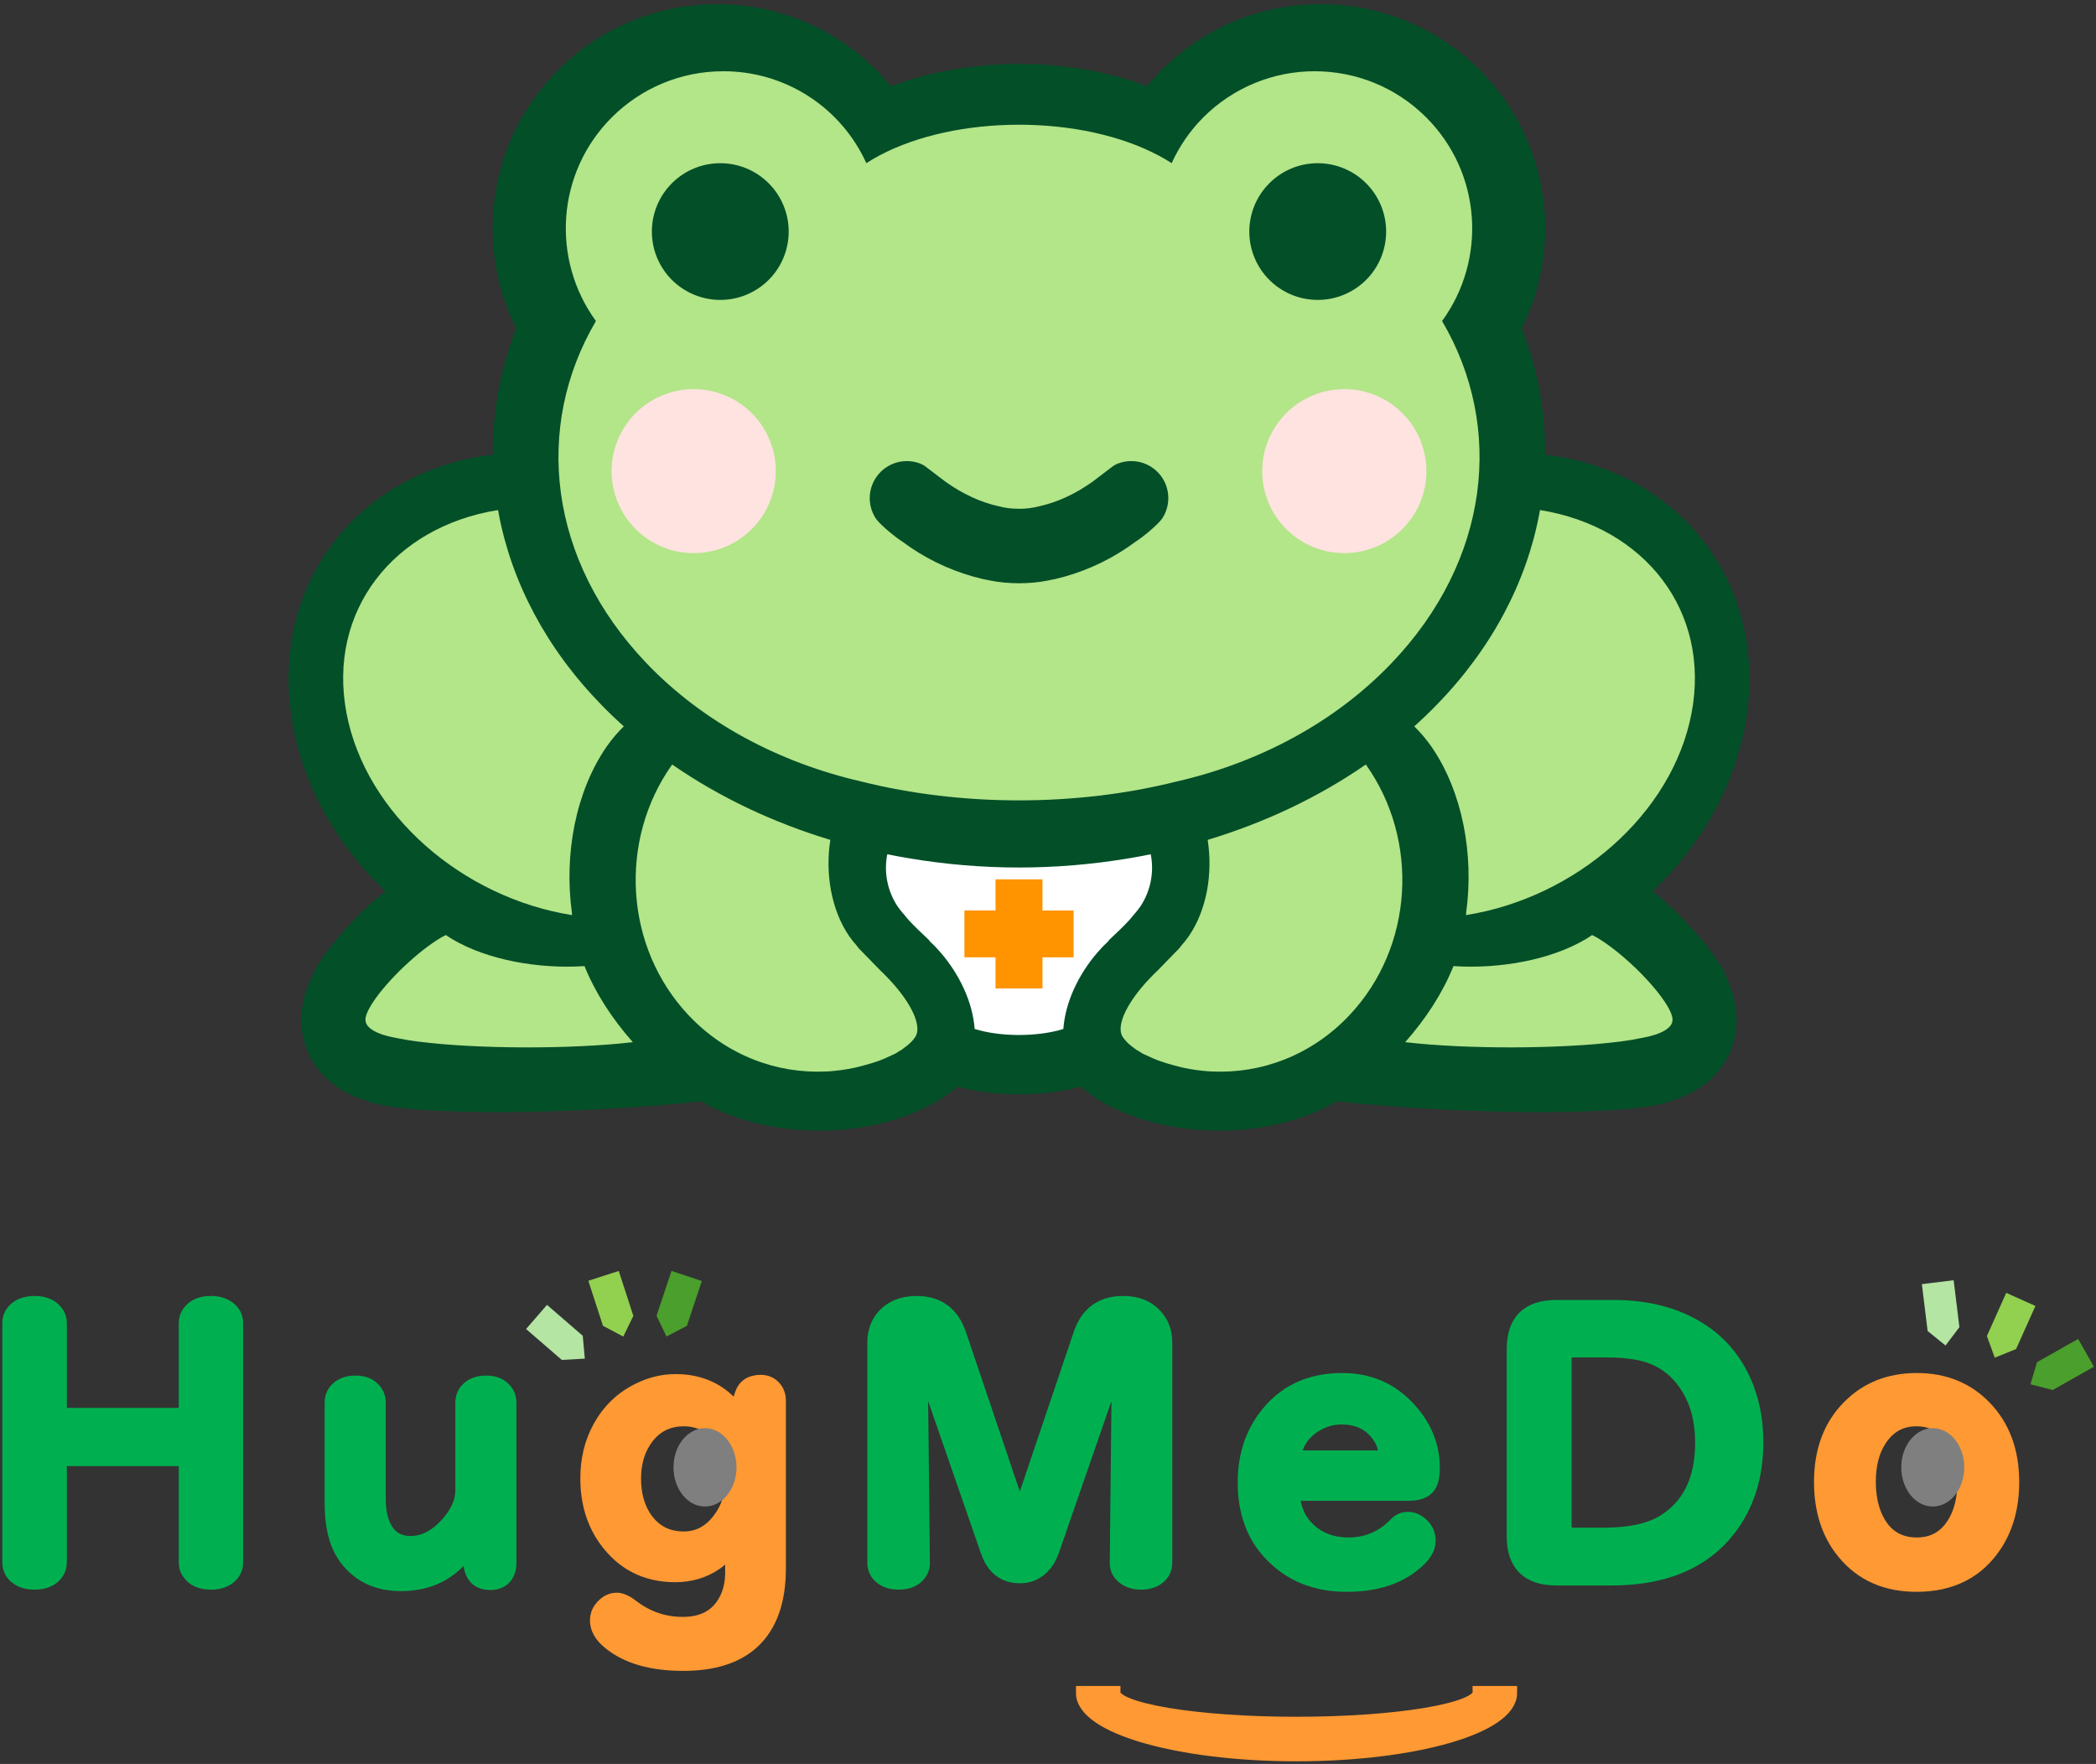
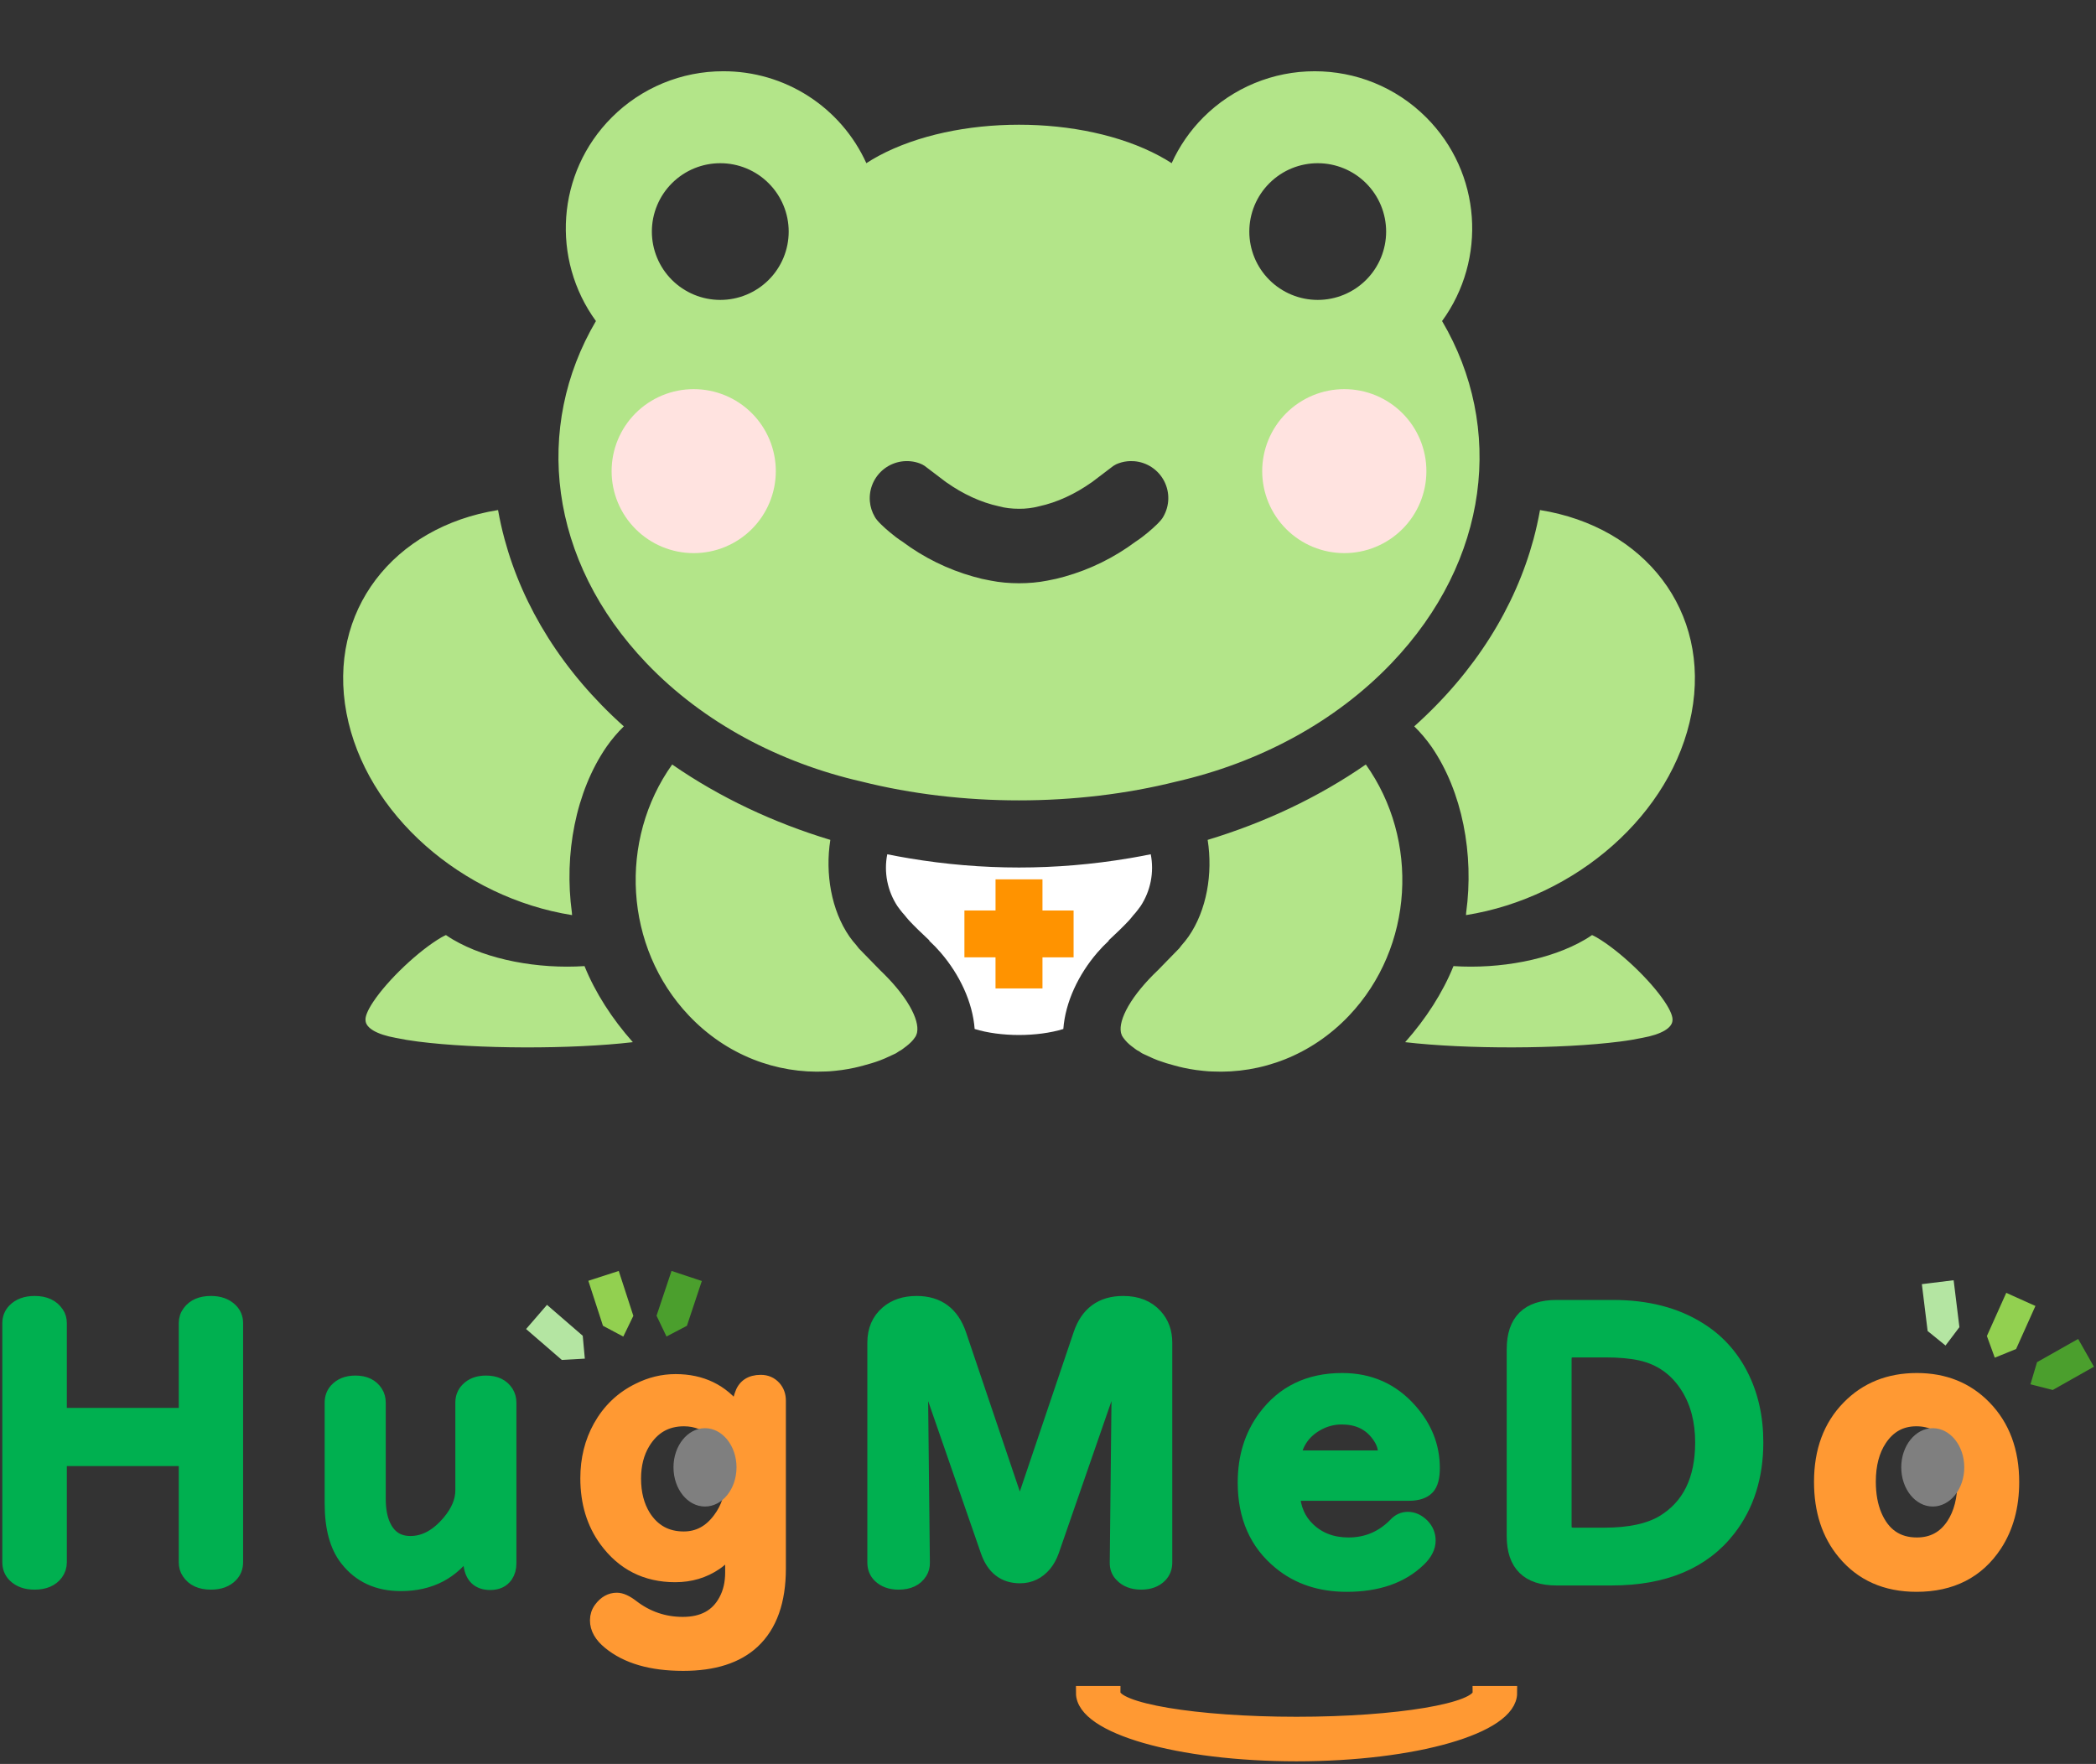
<svg xmlns="http://www.w3.org/2000/svg" width="303" height="255" viewBox="0 0 303 255" fill="none">
  <rect x="0" y="0" width="303" height="255" fill="#333333" stroke="none" />
  <path d="M106.487 203.897L107.169 201.691C107.571 200.395 108.508 199.747 109.981 199.747C110.768 199.747 111.416 200.027 111.925 200.588C112.379 201.095 112.607 201.725 112.607 202.478V226.751C112.607 231.445 111.355 234.966 108.851 237.312C106.539 239.466 103.176 240.543 98.763 240.543C94.157 240.543 90.601 239.509 88.097 237.442C86.889 236.462 86.285 235.394 86.285 234.238C86.285 233.608 86.469 233.047 86.837 232.556C87.484 231.681 88.264 231.244 89.175 231.244C89.787 231.244 90.523 231.576 91.383 232.241C93.553 233.905 95.996 234.738 98.711 234.738C101.635 234.738 103.692 233.617 104.883 231.374C105.515 230.219 105.831 228.861 105.831 227.303V223.416C105.199 224.483 104.401 225.342 103.438 225.991C101.739 227.147 99.795 227.725 97.607 227.724C93.403 227.725 90.068 226.034 87.6 222.653C85.795 220.184 84.892 217.198 84.893 213.695C84.892 210.946 85.506 208.468 86.733 206.26C88.062 203.88 89.927 202.102 92.328 200.929C94.044 200.07 95.821 199.64 97.659 199.64C101.39 199.64 104.333 201.059 106.487 203.897ZM105.831 214.062V212.539C105.831 210.456 105.069 208.651 103.545 207.127C102.265 205.832 100.706 205.185 98.867 205.185C96.311 205.185 94.349 206.314 92.984 208.572C92.109 210.027 91.671 211.752 91.671 213.747C91.671 215.866 92.135 217.68 93.062 219.186C94.41 221.322 96.337 222.39 98.841 222.39C100.943 222.39 102.676 221.462 104.042 219.605C105.235 218.012 105.831 216.164 105.831 214.062Z" fill="#FF9933" />
  <path fill-rule="evenodd" clip-rule="evenodd" d="M218.321 244.729C218.321 249.634 204.485 253.615 187.43 253.615C170.367 253.615 156.54 249.634 156.54 244.729H160.978C160.978 247.186 172.824 249.177 187.43 249.177C202.037 249.177 213.873 247.186 213.873 244.729H218.321Z" fill="#FF9933" />
  <path d="M277.106 199.484C281.065 199.484 284.322 200.798 286.879 203.425C289.558 206.174 290.898 209.782 290.898 214.247C290.898 217.767 290.076 220.788 288.43 223.309C285.89 227.18 282.097 229.115 277.054 229.115C272.64 229.115 269.156 227.573 266.599 224.491C264.357 221.812 263.236 218.388 263.236 214.221C263.236 209.756 264.567 206.166 267.229 203.451C269.805 200.806 273.097 199.484 277.106 199.484ZM277.028 205.185C274.805 205.185 273.054 206.148 271.775 208.075C270.705 209.686 270.171 211.726 270.171 214.195C270.171 216.068 270.469 217.706 271.066 219.107C272.257 221.874 274.27 223.257 277.106 223.257C279.366 223.257 281.118 222.312 282.362 220.42C283.43 218.792 283.963 216.717 283.963 214.195C283.963 211.639 283.394 209.555 282.256 207.942C280.978 206.104 279.235 205.185 277.028 205.185Z" fill="#FF9933" />
  <path d="M106.487 203.897L107.169 201.691C107.571 200.395 108.508 199.747 109.981 199.747C110.768 199.747 111.416 200.027 111.925 200.588C112.379 201.095 112.607 201.725 112.607 202.478V226.751C112.607 231.445 111.355 234.966 108.851 237.312C106.539 239.466 103.176 240.543 98.763 240.543C94.157 240.543 90.601 239.509 88.097 237.442C86.889 236.462 86.285 235.394 86.285 234.238C86.285 233.608 86.469 233.047 86.837 232.556C87.484 231.681 88.264 231.244 89.175 231.244C89.787 231.244 90.523 231.576 91.383 232.241C93.553 233.905 95.996 234.738 98.711 234.738C101.635 234.738 103.692 233.617 104.883 231.374C105.515 230.219 105.831 228.861 105.831 227.303V223.416C105.199 224.483 104.401 225.342 103.438 225.991C101.739 227.147 99.795 227.725 97.607 227.724C93.403 227.725 90.068 226.034 87.6 222.653C85.795 220.184 84.892 217.198 84.893 213.695C84.892 210.946 85.506 208.468 86.733 206.26C88.062 203.88 89.927 202.102 92.328 200.929C94.044 200.07 95.821 199.64 97.659 199.64C101.39 199.64 104.333 201.059 106.487 203.897ZM105.831 214.062V212.539C105.831 210.456 105.069 208.651 103.545 207.127C102.265 205.832 100.706 205.185 98.867 205.185C96.311 205.185 94.349 206.314 92.984 208.572C92.109 210.027 91.671 211.752 91.671 213.747C91.671 215.866 92.135 217.68 93.062 219.186C94.41 221.322 96.337 222.39 98.841 222.39C100.943 222.39 102.676 221.462 104.042 219.605C105.235 218.012 105.831 216.164 105.831 214.062Z" stroke="#FF9933" stroke-width="2" />
  <path fill-rule="evenodd" clip-rule="evenodd" d="M218.321 244.729C218.321 249.634 204.485 253.615 187.43 253.615C170.367 253.615 156.54 249.634 156.54 244.729H160.978C160.978 247.186 172.824 249.177 187.43 249.177C202.037 249.177 213.873 247.186 213.873 244.729H218.321Z" stroke="#FF9933" stroke-width="2" />
  <path d="M277.106 199.484C281.065 199.484 284.322 200.798 286.879 203.425C289.558 206.174 290.898 209.782 290.898 214.247C290.898 217.767 290.076 220.788 288.43 223.309C285.89 227.18 282.097 229.115 277.054 229.115C272.64 229.115 269.156 227.573 266.599 224.491C264.357 221.812 263.236 218.388 263.236 214.221C263.236 209.756 264.567 206.166 267.229 203.451C269.805 200.806 273.097 199.484 277.106 199.484ZM277.028 205.185C274.805 205.185 273.054 206.148 271.775 208.075C270.705 209.686 270.171 211.726 270.171 214.195C270.171 216.068 270.469 217.706 271.066 219.107C272.257 221.874 274.27 223.257 277.106 223.257C279.366 223.257 281.118 222.312 282.362 220.42C283.43 218.792 283.963 216.717 283.963 214.195C283.963 211.639 283.394 209.555 282.256 207.942C280.978 206.104 279.235 205.185 277.028 205.185Z" stroke="#FF9933" stroke-width="2" />
  <path d="M8.663 210.938V225.832C8.663 226.445 8.487 226.988 8.137 227.461C7.472 228.354 6.422 228.8 4.987 228.8C3.76 228.8 2.796 228.45 2.097 227.751C1.589 227.242 1.334 226.602 1.334 225.832V191.289C1.334 190.553 1.579 189.931 2.069 189.422C2.769 188.704 3.751 188.344 5.013 188.344C6.5 188.344 7.577 188.844 8.243 189.844C8.523 190.247 8.663 190.728 8.663 191.289V204.526H26.842V191.289C26.841 190.674 27.017 190.14 27.367 189.685C28.032 188.791 29.074 188.345 30.494 188.344C31.719 188.344 32.682 188.695 33.384 189.396C33.89 189.905 34.144 190.536 34.144 191.289V225.832C34.144 226.585 33.899 227.216 33.41 227.725C32.726 228.442 31.754 228.8 30.494 228.8C28.987 228.8 27.91 228.301 27.263 227.303C26.982 226.9 26.842 226.41 26.842 225.832V210.938L8.663 210.938Z" fill="#00B050" />
  <path d="M67.691 223.939C65.431 227.32 62.182 229.01 57.944 229.01C54.599 229.011 51.99 227.802 50.116 225.384C48.661 223.529 47.934 220.851 47.934 217.348V202.767C47.934 202.068 48.145 201.472 48.567 200.981C49.231 200.228 50.168 199.851 51.376 199.851C52.741 199.851 53.732 200.324 54.346 201.27C54.626 201.707 54.765 202.206 54.765 202.767V216.689C54.765 218.23 55.002 219.51 55.476 220.526C56.246 222.207 57.533 223.047 59.337 223.046C61.35 223.047 63.206 222.04 64.905 220.026C66.184 218.503 66.824 216.979 66.824 215.455V202.767C66.824 202.014 67.069 201.384 67.558 200.877C68.207 200.193 69.109 199.851 70.265 199.851C71.631 199.851 72.62 200.324 73.233 201.27C73.512 201.707 73.652 202.206 73.652 202.767V225.991C73.652 226.69 73.486 227.286 73.155 227.777C72.663 228.494 71.901 228.852 70.869 228.852C69.205 228.852 68.25 227.976 68.006 226.225L67.691 223.939Z" fill="#00B050" />
  <path d="M133.109 196.409L133.424 225.884C133.441 226.41 133.318 226.883 133.056 227.303C132.426 228.301 131.375 228.8 129.904 228.8C128.748 228.8 127.829 228.468 127.147 227.803C126.638 227.294 126.384 226.655 126.384 225.884V194.098C126.384 192.277 127.005 190.832 128.248 189.763C129.352 188.817 130.771 188.345 132.505 188.344C135.604 188.345 137.67 189.868 138.703 192.916L147.427 218.738L156.148 192.916C157.163 189.868 159.238 188.345 162.372 188.344C164.37 188.344 165.928 188.967 167.048 190.211C167.993 191.244 168.466 192.54 168.466 194.098V225.884C168.466 226.637 168.222 227.268 167.732 227.777C167.066 228.459 166.146 228.8 164.973 228.8C163.747 228.8 162.793 228.432 162.109 227.696C161.637 227.206 161.409 226.602 161.427 225.884L161.742 196.409L152.102 224.228C151.838 224.964 151.488 225.604 151.05 226.147C150.087 227.303 148.888 227.881 147.453 227.881C145.158 227.881 143.59 226.663 142.749 224.228L133.109 196.409Z" fill="#00B050" />
  <path d="M186.916 215.955C187.02 218.074 187.772 219.791 189.173 221.104C190.696 222.54 192.623 223.257 194.952 223.257C197.597 223.257 199.857 222.294 201.731 220.368C202.237 219.824 202.833 219.553 203.517 219.553C204.287 219.553 204.996 219.877 205.644 220.526C206.238 221.139 206.537 221.866 206.537 222.705C206.537 223.669 206.055 224.606 205.092 225.517C202.587 227.916 199.12 229.115 194.689 229.115C190.855 229.115 187.642 228.046 185.049 225.91C181.633 223.126 179.925 219.265 179.925 214.325C179.925 210.665 180.889 207.531 182.815 204.922C185.477 201.297 189.217 199.484 194.033 199.484C198.009 199.484 201.284 200.946 203.858 203.87C206.048 206.34 207.143 209.116 207.143 212.198C207.143 213.565 206.889 214.519 206.38 215.062C205.819 215.657 204.908 215.955 203.647 215.955L186.916 215.955ZM187.02 210.675H199.393C199.936 210.675 200.208 210.456 200.208 210.017C200.208 209.071 199.813 208.116 199.023 207.153C197.815 205.666 196.126 204.922 193.955 204.922C192.658 204.922 191.441 205.255 190.302 205.919C188.464 206.988 187.37 208.574 187.02 210.675Z" fill="#00B050" />
  <path d="M225.011 188.922H233.183C238.086 188.922 242.236 189.991 245.635 192.127C248.208 193.722 250.213 195.894 251.648 198.643C253.154 201.533 253.908 204.817 253.908 208.494C253.908 213.451 252.586 217.636 249.943 221.05C246.263 225.814 240.606 228.196 232.972 228.196H225.011C220.879 228.196 218.813 226.156 218.813 222.075V195.045C218.813 190.963 220.879 188.922 225.011 188.922ZM226.193 196.462V220.605C226.193 221.427 226.623 221.839 227.482 221.839H231.946C235.554 221.839 238.375 221.235 240.407 220.027C244.172 217.75 246.054 213.914 246.054 208.52C246.054 205.438 245.371 202.794 244.005 200.588C242.377 197.96 240.082 196.323 237.122 195.675C235.721 195.377 234.049 195.228 232.105 195.228H227.482C226.623 195.228 226.193 195.639 226.193 196.462Z" fill="#00B050" />
  <path d="M8.663 210.938V225.832C8.663 226.445 8.487 226.988 8.137 227.461C7.472 228.354 6.422 228.8 4.987 228.8C3.76 228.8 2.796 228.45 2.097 227.751C1.589 227.242 1.334 226.602 1.334 225.832V191.289C1.334 190.553 1.579 189.931 2.069 189.422C2.769 188.704 3.751 188.344 5.013 188.344C6.5 188.344 7.577 188.844 8.243 189.844C8.523 190.247 8.663 190.728 8.663 191.289V204.526H26.842V191.289C26.841 190.674 27.017 190.14 27.367 189.685C28.032 188.791 29.074 188.345 30.494 188.344C31.719 188.344 32.682 188.695 33.384 189.396C33.89 189.905 34.144 190.536 34.144 191.289V225.832C34.144 226.585 33.899 227.216 33.41 227.725C32.726 228.442 31.754 228.8 30.494 228.8C28.987 228.8 27.91 228.301 27.263 227.303C26.982 226.9 26.842 226.41 26.842 225.832V210.938L8.663 210.938Z" stroke="#00B050" stroke-width="2" />
  <path d="M67.691 223.939C65.431 227.32 62.182 229.01 57.944 229.01C54.599 229.011 51.99 227.802 50.116 225.384C48.661 223.529 47.934 220.851 47.934 217.348V202.767C47.934 202.068 48.145 201.472 48.567 200.981C49.231 200.228 50.168 199.851 51.376 199.851C52.741 199.851 53.732 200.324 54.346 201.27C54.626 201.707 54.765 202.206 54.765 202.767V216.689C54.765 218.23 55.002 219.51 55.476 220.526C56.246 222.207 57.533 223.047 59.337 223.046C61.35 223.047 63.206 222.04 64.905 220.026C66.184 218.503 66.824 216.979 66.824 215.455V202.767C66.824 202.014 67.069 201.384 67.558 200.877C68.207 200.193 69.109 199.851 70.265 199.851C71.631 199.851 72.62 200.324 73.233 201.27C73.512 201.707 73.652 202.206 73.652 202.767V225.991C73.652 226.69 73.486 227.286 73.155 227.777C72.663 228.494 71.901 228.852 70.869 228.852C69.205 228.852 68.25 227.976 68.006 226.225L67.691 223.939Z" stroke="#00B050" stroke-width="2" />
  <path d="M133.109 196.409L133.424 225.884C133.441 226.41 133.318 226.883 133.056 227.303C132.426 228.301 131.375 228.8 129.904 228.8C128.748 228.8 127.829 228.468 127.147 227.803C126.638 227.294 126.384 226.655 126.384 225.884V194.098C126.384 192.277 127.005 190.832 128.248 189.763C129.352 188.817 130.771 188.345 132.505 188.344C135.604 188.345 137.67 189.868 138.703 192.916L147.427 218.738L156.148 192.916C157.163 189.868 159.238 188.345 162.372 188.344C164.37 188.344 165.928 188.967 167.048 190.211C167.993 191.244 168.466 192.54 168.466 194.098V225.884C168.466 226.637 168.222 227.268 167.732 227.777C167.066 228.459 166.146 228.8 164.973 228.8C163.747 228.8 162.793 228.432 162.109 227.696C161.637 227.206 161.409 226.602 161.427 225.884L161.742 196.409L152.102 224.228C151.838 224.964 151.488 225.604 151.05 226.147C150.087 227.303 148.888 227.881 147.453 227.881C145.158 227.881 143.59 226.663 142.749 224.228L133.109 196.409Z" stroke="#00B050" stroke-width="2" />
  <path d="M186.916 215.955C187.02 218.074 187.772 219.791 189.173 221.104C190.696 222.54 192.623 223.257 194.952 223.257C197.597 223.257 199.857 222.294 201.731 220.368C202.237 219.824 202.833 219.553 203.517 219.553C204.287 219.553 204.996 219.877 205.644 220.526C206.238 221.139 206.537 221.866 206.537 222.705C206.537 223.669 206.055 224.606 205.092 225.517C202.587 227.916 199.12 229.115 194.689 229.115C190.855 229.115 187.642 228.046 185.049 225.91C181.633 223.126 179.925 219.265 179.925 214.325C179.925 210.665 180.889 207.531 182.815 204.922C185.477 201.297 189.217 199.484 194.033 199.484C198.009 199.484 201.284 200.946 203.858 203.87C206.048 206.34 207.143 209.116 207.143 212.198C207.143 213.565 206.889 214.519 206.38 215.062C205.819 215.657 204.908 215.955 203.647 215.955L186.916 215.955ZM187.02 210.675H199.393C199.936 210.675 200.208 210.456 200.208 210.017C200.208 209.071 199.813 208.116 199.023 207.153C197.815 205.666 196.126 204.922 193.955 204.922C192.658 204.922 191.441 205.255 190.302 205.919C188.464 206.988 187.37 208.574 187.02 210.675Z" stroke="#00B050" stroke-width="2" />
  <path d="M225.011 188.922H233.183C238.086 188.922 242.236 189.991 245.635 192.127C248.208 193.722 250.213 195.894 251.648 198.643C253.154 201.533 253.908 204.817 253.908 208.494C253.908 213.451 252.586 217.636 249.943 221.05C246.263 225.814 240.606 228.196 232.972 228.196H225.011C220.879 228.196 218.813 226.156 218.813 222.075V195.045C218.813 190.963 220.879 188.922 225.011 188.922ZM226.193 196.462V220.605C226.193 221.427 226.623 221.839 227.482 221.839H231.946C235.554 221.839 238.375 221.235 240.407 220.027C244.172 217.75 246.054 213.914 246.054 208.52C246.054 205.438 245.371 202.794 244.005 200.588C242.377 197.96 240.082 196.323 237.122 195.675C235.721 195.377 234.049 195.228 232.105 195.228H227.482C226.623 195.228 226.193 195.639 226.193 196.462Z" stroke="#00B050" stroke-width="2" />
  <path d="M79.502 189.663L83.609 193.214L83.761 193.345L83.78 193.547L83.951 195.421L83.998 195.936L83.481 195.966L81.598 196.073L81.396 196.084L81.243 195.952L77.135 192.401L76.757 192.074L77.085 191.696L78.797 189.714L79.124 189.336L79.502 189.663Z" fill="#B4E5A2" stroke="#B4E5A2" />
  <path d="M89.281 184.834L90.957 189.989L91.02 190.181L90.932 190.362L90.107 192.067L89.88 192.533L89.421 192.289L87.754 191.401L87.576 191.307L87.514 191.114L85.836 185.95L85.682 185.474L86.158 185.319L88.651 184.513L89.126 184.359L89.281 184.834Z" fill="#92D050" stroke="#92D050" />
  <path d="M97.866 184.514L100.351 185.339L100.825 185.496L100.667 185.971L98.954 191.118L98.891 191.31L98.712 191.403L97.035 192.281L96.576 192.523L96.353 192.055L95.536 190.351L95.449 190.169L95.513 189.977L97.234 184.83L97.393 184.357L97.866 184.514Z" fill="#4B9F2D" stroke="#4B9F2D" />
  <path d="M282.046 186.124L282.709 191.514L282.733 191.715L282.611 191.876L281.474 193.383L281.161 193.795L280.76 193.47L279.289 192.277L279.132 192.15L279.107 191.95L278.444 186.569L278.383 186.073L278.879 186.012L281.488 185.689L281.984 185.628L282.046 186.124Z" fill="#B4E5A2" stroke="#B4E5A2" />
  <path d="M290.734 187.76L293.128 188.837L293.584 189.041L293.379 189.497L291.156 194.447L291.074 194.63L290.888 194.705L289.139 195.414L288.659 195.609L288.482 195.122L287.836 193.346L287.767 193.156L287.85 192.97L290.073 188.012L290.278 187.555L290.734 187.76Z" fill="#92D050" stroke="#92D050" />
  <path d="M300.478 194.673L301.77 196.95L302.016 197.386L301.58 197.632L296.854 200.304L296.68 200.402L296.485 200.352L294.656 199.887L294.152 199.759L294.3 199.26L294.838 197.449L294.896 197.255L295.071 197.156L299.797 194.483L300.231 194.238L300.478 194.673Z" fill="#4B9F2D" stroke="#4B9F2D" />
  <path fill-rule="evenodd" clip-rule="evenodd" d="M97.36 212.117C97.36 208.997 99.395 206.459 101.915 206.459C104.425 206.459 106.47 208.997 106.47 212.117C106.47 215.246 104.425 217.784 101.915 217.784C99.395 217.784 97.36 215.247 97.36 212.117ZM274.847 212.117C274.847 208.997 276.891 206.459 279.402 206.459C281.921 206.459 283.957 208.997 283.957 212.117C283.957 215.246 281.921 217.784 279.402 217.784C276.891 217.784 274.847 215.247 274.847 212.117Z" fill="#7F7F7F" />
-   <path d="M190.924 0.598C199.236 0.598 207.551 3.766 213.895 10.101C224.021 20.22 226.037 35.349 219.988 47.491C222.274 53.296 223.42 59.486 223.365 65.725C242.931 68.091 255.692 84.53 252.374 104.293C250.796 113.682 245.842 122.231 238.911 128.836C242.071 131.35 245.511 134.943 247.756 138.123C247.883 138.296 247.995 138.477 248.114 138.655C248.287 138.909 248.481 139.176 248.633 139.426C249.066 140.126 249.371 140.723 249.6 141.258C249.665 141.414 249.724 141.561 249.778 141.698C253.076 149.324 249.768 156.583 241.748 159.099L241.736 159.104C240.336 159.728 237.234 160.224 232.382 160.511C221.731 161.145 206.002 160.562 193.249 159.209C183.54 164.936 168.228 164.85 158.711 158.926C157.834 158.375 156.999 157.757 156.215 157.079C153.366 157.845 150.338 158.196 147.307 158.199C144.277 158.196 141.247 157.845 138.402 157.079C137.617 157.757 136.782 158.375 135.903 158.926C126.387 164.85 111.075 164.936 101.368 159.209C88.613 160.56 72.883 161.142 62.233 160.511C57.38 160.224 54.279 159.728 52.879 159.104L52.867 159.099C44.847 156.58 41.539 149.324 44.836 141.695C44.887 141.561 44.953 141.408 45.014 141.26C45.243 140.726 45.549 140.126 45.981 139.426C46.134 139.176 46.327 138.909 46.501 138.655C46.616 138.477 46.735 138.299 46.857 138.121C49.103 134.94 52.543 131.352 55.704 128.833C48.773 122.231 43.819 113.684 42.244 104.293C38.923 84.53 51.683 68.088 71.25 65.725C71.195 59.486 72.341 53.296 74.626 47.491C68.581 35.349 70.591 20.22 80.718 10.101C83.733 7.082 87.315 4.689 91.258 3.058C95.201 1.428 99.427 0.593 103.694 0.6C108.495 0.593 113.239 1.653 117.58 3.704C121.922 5.755 125.753 8.746 128.797 12.46C134.512 10.317 140.908 9.249 147.305 9.244C153.704 9.244 160.101 10.317 165.818 12.46C166.485 11.649 167.195 10.863 167.95 10.101C170.965 7.083 174.547 4.689 178.489 3.059C182.432 1.428 186.657 0.593 190.924 0.6M76.659 87.665C77.173 88.7 77.725 89.725 78.316 90.741C77.731 89.734 77.177 88.708 76.659 87.665ZM213.915 94.433C211.327 98.094 208.349 101.464 205.035 104.483C208.355 101.47 211.333 98.099 213.915 94.433ZM80.705 94.433C83.288 98.099 86.267 101.47 89.588 104.483C86.271 101.465 83.293 98.095 80.705 94.433ZM200.872 108.005C200.687 108.15 200.491 108.285 200.302 108.43C200.419 108.343 200.547 108.267 200.661 108.178C200.734 108.12 200.805 108.063 200.872 108.005ZM93.748 108.005C93.816 108.063 93.886 108.12 93.959 108.178C94.073 108.267 94.201 108.343 94.315 108.432C94.129 108.287 93.933 108.153 93.748 108.005Z" fill="#024F28" />
  <path d="M190.064 10.3C195.893 10.3 201.72 12.521 206.168 16.963C214.203 24.988 214.954 37.512 208.468 46.41C217.485 61.722 215.389 81.011 201.13 95.899C192.883 104.514 181.869 110.28 170.08 112.979C162.836 114.796 155.073 115.702 147.308 115.702C139.542 115.702 131.779 114.796 124.535 112.979C112.75 110.282 101.732 104.514 93.486 95.901C79.23 81.011 77.131 61.722 86.148 46.41C79.662 37.512 80.413 24.988 88.448 16.963C90.562 14.848 93.072 13.17 95.836 12.026C98.599 10.883 101.561 10.296 104.552 10.3C108.914 10.286 113.186 11.533 116.857 13.89C120.527 16.247 123.438 19.614 125.24 23.587C125.82 23.212 126.416 22.86 127.026 22.53C132.624 19.531 139.967 18.029 147.308 18.029C154.649 18.029 161.989 19.531 167.587 22.533C168.198 22.86 168.794 23.212 169.376 23.587C170.494 21.123 172.045 18.88 173.956 16.963C176.07 14.847 178.581 13.169 181.345 12.025C184.11 10.882 187.073 10.295 190.064 10.3ZM190.492 23.594C187.96 23.594 185.431 24.561 183.5 26.49C182.581 27.407 181.852 28.496 181.355 29.695C180.858 30.893 180.602 32.179 180.602 33.477C180.602 34.775 180.858 36.06 181.355 37.259C181.852 38.458 182.581 39.547 183.5 40.464C185.355 42.316 187.87 43.356 190.492 43.356C193.113 43.356 195.628 42.316 197.484 40.464C198.402 39.547 199.131 38.458 199.628 37.259C200.125 36.06 200.381 34.775 200.381 33.477C200.381 32.179 200.125 30.893 199.628 29.695C199.131 28.496 198.402 27.407 197.484 26.49C196.566 25.571 195.476 24.842 194.276 24.345C193.076 23.848 191.79 23.593 190.492 23.594ZM104.124 23.594C101.593 23.594 99.063 24.561 97.132 26.49C96.214 27.407 95.485 28.496 94.988 29.695C94.49 30.893 94.234 32.179 94.234 33.477C94.234 34.775 94.49 36.06 94.988 37.259C95.485 38.458 96.214 39.547 97.132 40.464C98.988 42.316 101.502 43.356 104.124 43.356C106.746 43.356 109.261 42.316 111.116 40.464C112.035 39.547 112.764 38.458 113.261 37.259C113.758 36.06 114.014 34.775 114.014 33.477C114.014 32.179 113.758 30.893 113.261 29.695C112.764 28.496 112.035 27.407 111.116 26.49C110.199 25.571 109.109 24.842 107.909 24.345C106.709 23.848 105.423 23.593 104.124 23.594ZM163.409 66.656C162.823 66.668 162.242 66.778 161.691 66.979C161.488 67.037 161.226 67.175 160.943 67.355L157.778 69.757V69.745C155.437 71.403 152.829 72.627 150.196 73.195C149.253 73.441 148.282 73.56 147.308 73.549C146.27 73.549 145.242 73.429 144.42 73.195C141.787 72.627 139.179 71.403 136.838 69.745V69.757L133.672 67.353C133.44 67.196 133.189 67.07 132.924 66.976C132.077 66.67 131.167 66.582 130.277 66.719C129.387 66.857 128.546 67.217 127.831 67.765C127.116 68.313 126.551 69.032 126.187 69.856C125.824 70.68 125.673 71.582 125.749 72.48C125.815 73.258 126.054 74.012 126.446 74.688C126.739 75.281 127.825 76.266 128.635 76.943C129.169 77.393 129.856 77.925 130.446 78.296C133.533 80.603 137.02 82.32 140.731 83.36C141.547 83.597 142.373 83.788 143.209 83.932C144.507 84.194 145.909 84.314 147.308 84.316C148.707 84.316 150.107 84.194 151.404 83.935C152.244 83.787 153.071 83.596 153.885 83.36C157.597 82.32 161.084 80.603 164.172 78.296C164.763 77.925 165.444 77.393 165.981 76.943C166.79 76.266 167.877 75.281 168.17 74.688C168.622 73.908 168.869 73.026 168.89 72.125C168.91 71.224 168.702 70.332 168.285 69.532C167.868 68.732 167.256 68.051 166.505 67.551C165.755 67.052 164.89 66.75 163.992 66.674C163.799 66.656 163.605 66.651 163.412 66.656M222.625 73.732C237.764 76.154 247.334 88.362 244.532 103.099C241.756 117.699 227.788 129.772 211.926 132.289C211.933 132.168 211.941 132.046 211.951 131.922C213.099 123.518 211.422 114.463 206.939 107.946C206.199 106.891 205.364 105.906 204.445 105.002C213.315 97.059 219.042 87.713 221.686 77.943C222.059 76.552 222.371 75.148 222.625 73.732ZM71.999 73.732C72.249 75.15 72.563 76.554 72.94 77.945C75.581 87.716 81.308 97.059 90.178 105.002C89.259 105.906 88.424 106.891 87.685 107.946C83.199 114.46 81.525 123.518 82.672 131.925C82.683 132.045 82.691 132.167 82.698 132.289C66.836 129.77 52.867 117.699 50.091 103.099C47.29 88.362 56.859 76.154 71.999 73.732ZM197.446 110.516C205.206 121.401 204.417 136.909 195.023 146.817C189.578 152.555 182.352 155.234 175.228 154.893C175.048 154.886 174.865 154.878 174.678 154.868C174.199 154.832 173.722 154.783 173.246 154.72L172.935 154.685C172.324 154.599 171.717 154.491 171.113 154.361C170.679 154.266 170.248 154.16 169.821 154.041C169.001 153.83 168.193 153.579 167.399 153.288C166.944 153.114 166.497 152.923 166.058 152.713C165.932 152.658 165.81 152.601 165.691 152.54C165.498 152.446 165.274 152.364 165.091 152.262C164.931 152.173 164.826 152.077 164.679 151.985C164.574 151.924 164.45 151.871 164.348 151.807C164.137 151.669 163.984 151.535 163.801 151.4C163.742 151.351 163.671 151.308 163.615 151.262C163.142 150.914 162.726 150.493 162.384 150.016C162.241 149.836 162.138 149.628 162.081 149.405L162.038 149.229C161.867 148.334 162.195 147.054 163.106 145.459C164.099 143.728 165.643 141.914 167.399 140.243L170.465 137.098L170.803 136.66C171.154 136.268 171.495 135.851 171.818 135.388C174.447 131.597 175.35 126.284 174.581 121.414C182.769 118.936 190.527 115.307 197.446 110.516ZM97.17 110.516C104.091 115.307 111.847 118.938 120.034 121.414C119.266 126.284 120.169 131.594 122.798 135.388C123.121 135.851 123.459 136.268 123.813 136.66L124.151 137.098L127.217 140.24C128.973 141.914 130.517 143.726 131.507 145.456C132.423 147.054 132.749 148.334 132.576 149.232C132.566 149.286 132.552 149.344 132.535 149.405C132.477 149.628 132.373 149.836 132.23 150.016C131.968 150.42 131.543 150.84 131.001 151.262C130.945 151.308 130.874 151.351 130.815 151.397C130.632 151.535 130.479 151.669 130.265 151.804C130.164 151.87 130.042 151.924 129.937 151.982C129.79 152.077 129.685 152.173 129.523 152.262C129.342 152.364 129.118 152.446 128.925 152.542L128.558 152.713C128.126 152.916 127.693 153.115 127.217 153.288C126.449 153.578 125.627 153.822 124.795 154.041C124.366 154.16 123.935 154.266 123.502 154.361C122.899 154.49 122.291 154.598 121.681 154.685L121.37 154.72C120.893 154.783 120.415 154.832 119.935 154.868C119.75 154.878 119.567 154.886 119.386 154.893C112.261 155.234 105.035 152.555 99.593 146.817C90.199 136.909 89.412 121.399 97.17 110.516ZM230.151 135.172C230.368 135.281 230.569 135.367 230.813 135.51C234.116 137.446 238.525 141.617 240.66 144.822C241.505 146.09 241.845 146.995 241.774 147.532C241.711 148.606 240.174 149.532 237.446 150.026C236.53 150.219 235.484 150.405 234.182 150.57C225.635 151.664 211.972 151.69 203.132 150.657C206.135 147.278 208.567 143.502 210.117 139.66C216.811 140.095 224.124 138.769 229.149 135.813C229.508 135.602 229.831 135.39 230.151 135.172ZM64.465 135.172C64.785 135.39 65.108 135.604 65.464 135.813C70.492 138.767 77.805 140.095 84.497 139.66C86.049 143.502 88.481 147.278 91.484 150.657C82.644 151.69 68.981 151.667 60.434 150.57C59.339 150.434 58.25 150.253 57.17 150.028C54.442 149.532 52.905 148.606 52.844 147.535C52.768 146.995 53.111 146.09 53.956 144.822C56.091 141.617 60.5 137.446 63.803 135.51C64.047 135.367 64.246 135.281 64.465 135.172Z" fill="#B3E589" />
  <path d="M91.89 59.722C90.788 60.823 89.914 62.13 89.317 63.568C88.721 65.007 88.414 66.549 88.414 68.106C88.414 69.664 88.721 71.206 89.317 72.644C89.914 74.083 90.788 75.39 91.89 76.49C94.118 78.713 97.136 79.961 100.283 79.961C103.43 79.961 106.448 78.713 108.676 76.49C109.778 75.39 110.652 74.083 111.249 72.644C111.845 71.206 112.153 69.664 112.153 68.106C112.153 66.549 111.845 65.007 111.249 63.568C110.652 62.13 109.778 60.823 108.676 59.722C106.448 57.501 103.431 56.253 100.284 56.253C97.138 56.253 94.118 57.501 91.89 59.722Z" fill="#FFE3E0" />
  <path d="M185.942 59.722C184.84 60.823 183.966 62.13 183.369 63.568C182.772 65.007 182.465 66.549 182.465 68.106C182.465 69.664 182.772 71.206 183.369 72.644C183.966 74.083 184.84 75.39 185.942 76.49C188.17 78.712 191.187 79.96 194.334 79.96C197.48 79.96 200.497 78.712 202.725 76.49C203.827 75.39 204.702 74.083 205.298 72.644C205.895 71.206 206.202 69.664 206.202 68.106C206.202 66.549 205.895 65.007 205.298 63.568C204.702 62.13 203.827 60.823 202.725 59.722C200.497 57.501 197.48 56.253 194.334 56.253C191.187 56.253 188.17 57.501 185.942 59.722Z" fill="#FFE3E0" />
  <path d="M166.353 123.492C166.867 126.101 166.332 128.807 164.864 131.024C164.793 131.126 164.712 131.217 164.64 131.319L164.523 131.479C164.307 131.769 164.076 132.046 163.831 132.311C163.615 132.568 163.5 132.744 163.208 133.059C162.399 133.929 161.371 134.922 160.277 135.934V136.003L160.264 136.016C159.687 136.55 159.143 137.114 158.633 137.708C155.895 140.886 154.002 144.876 153.717 148.751C151.872 149.328 149.59 149.616 147.308 149.621C145.023 149.616 142.743 149.328 140.896 148.748C140.613 144.876 138.72 140.886 135.985 137.708C135.474 137.113 134.928 136.548 134.352 136.016L134.339 136.003V135.937C133.245 134.919 132.217 133.927 131.408 133.059C131.118 132.744 131.001 132.568 130.784 132.311C130.539 132.046 130.308 131.769 130.092 131.479C130.057 131.428 130.003 131.362 129.975 131.319C129.901 131.217 129.823 131.126 129.751 131.021C128.285 128.806 127.75 126.102 128.263 123.495C129.318 123.707 130.377 123.902 131.441 124.08C136.667 124.958 141.985 125.408 147.308 125.408C152.631 125.408 157.948 124.958 163.175 124.08L163.399 124.044C164.386 123.877 165.371 123.691 166.353 123.492Z" fill="white" />
  <path d="M150.701 127.118V131.622H155.2V138.395H150.701V142.888H143.913V138.392H139.417V131.619H143.916V127.118H150.701Z" fill="#FF9300" />
</svg>